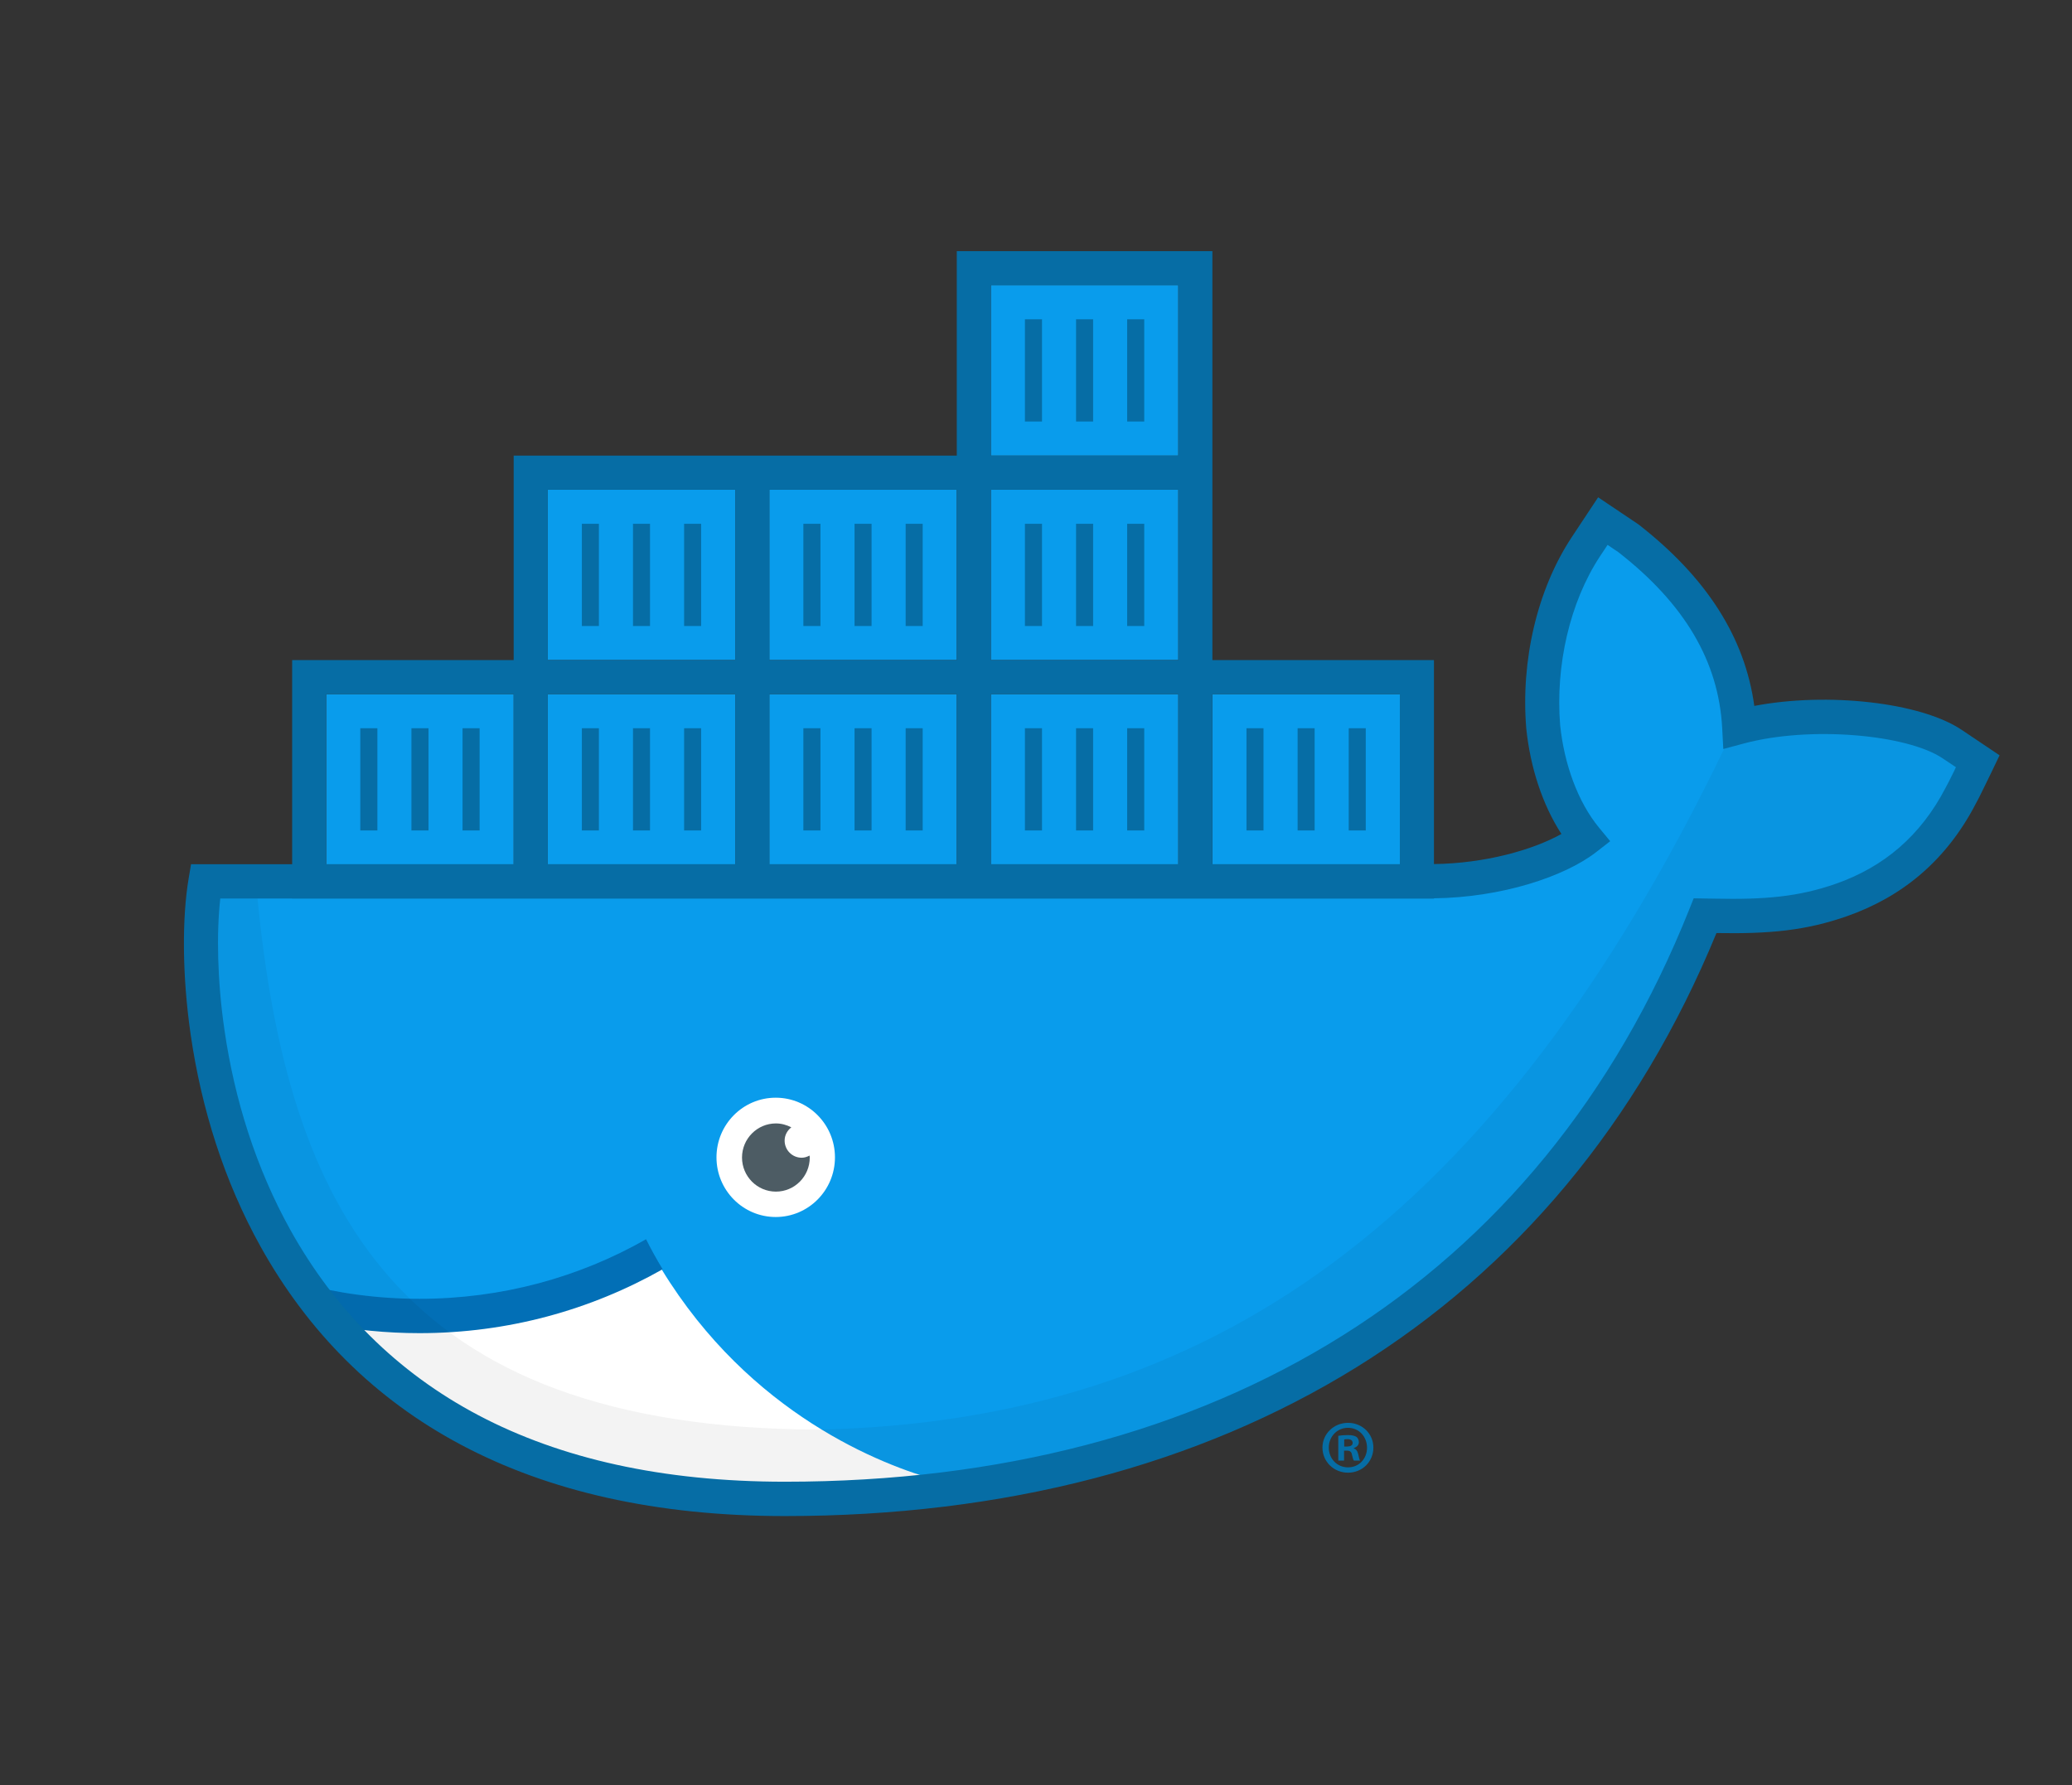
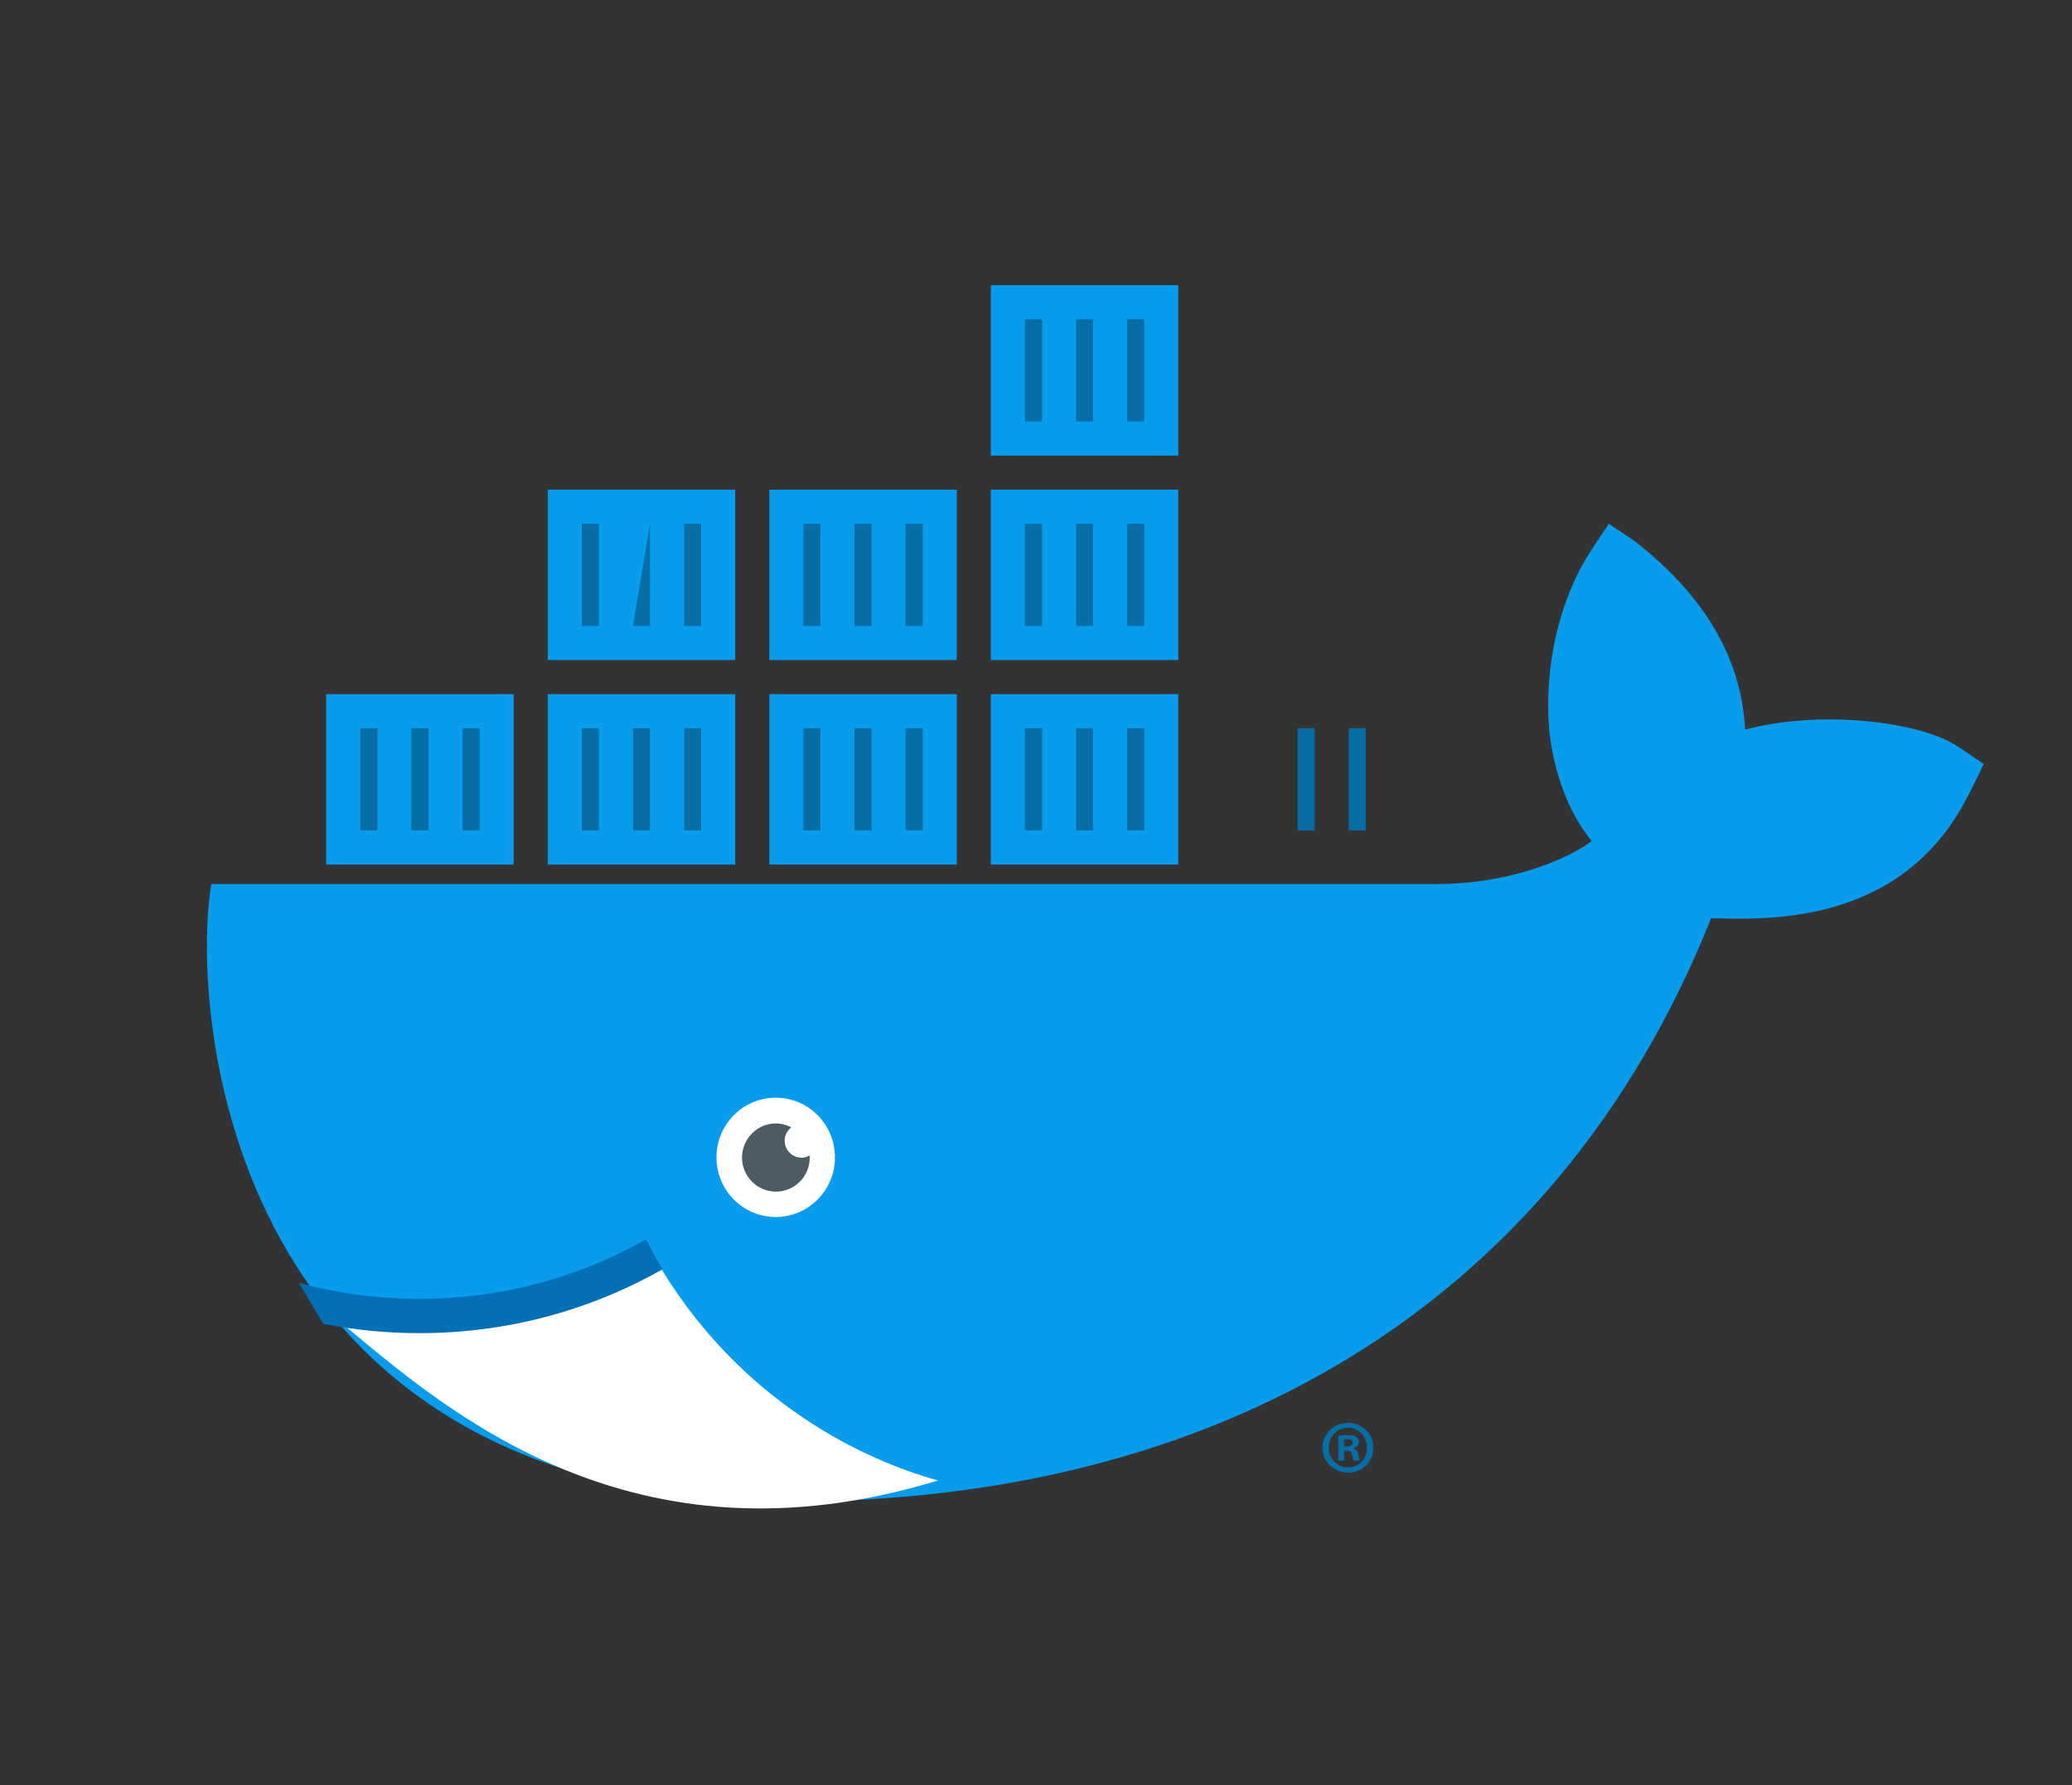
<svg xmlns="http://www.w3.org/2000/svg" xmlns:ns1="http://sodipodi.sourceforge.net/DTD/sodipodi-0.dtd" xmlns:ns2="http://www.inkscape.org/namespaces/inkscape" xmlns:xlink="http://www.w3.org/1999/xlink" width="164.5pt" height="141.75pt" viewBox="0 0 164.5 141.75" version="1.2" id="svg122" ns1:docname="Moby.svg" ns2:version="0.92.3 (d244b95, 2018-08-02)">
  <rect x="0" y="0" width="164.5" height="141.75" fill="#333333" stroke="none" />
  <ns1:namedview pagecolor="#ffffff" bordercolor="#666666" borderopacity="1" objecttolerance="10" gridtolerance="10" guidetolerance="10" ns2:pageopacity="0" ns2:pageshadow="2" ns2:window-width="640" ns2:window-height="480" id="namedview124" showgrid="false" ns2:zoom="1.2486772" ns2:cx="109.66667" ns2:cy="94.5" ns2:window-x="67" ns2:window-y="27" ns2:window-maximized="0" ns2:current-layer="svg122" />
  <defs id="defs27">
    <clipPath id="clip1">
      <path d="M 27 100 L 75 100 L 75 120 L 27 120 Z M 27 100 " id="path2" />
    </clipPath>
    <clipPath id="clip2">
      <path d="M 27.117 105.055 C 35.398 111.957 50.152 124.988 74.473 117.551 C 70.031 116.344 59.555 112.305 52.523 100.781 C 41.484 104.609 29.602 105.164 27.117 105.055 " id="path5" />
    </clipPath>
    <filter id="alpha" filterUnits="objectBoundingBox" x="0%" y="0%" width="100%" height="100%">
      <feColorMatrix type="matrix" in="SourceGraphic" values="0 0 0 0 1 0 0 0 0 1 0 0 0 0 1 0 0 0 1 0" id="feColorMatrix8" />
    </filter>
    <mask id="mask0">
      <g filter="url(#alpha)" id="g13">
        <rect x="0" y="0" width="164.5" height="141.75" style="fill:rgb(0%,0%,0%);fill-opacity:0.05;stroke:none;" id="rect11" />
      </g>
    </mask>
    <clipPath id="clip4">
      <path d="M 0.941 0.855 L 143.117 0.855 L 143.117 63.074 L 0.941 63.074 Z M 0.941 0.855 " id="path16" />
    </clipPath>
    <clipPath id="clip3">
-       <rect width="144" height="64" id="rect19" />
-     </clipPath>
+       </clipPath>
    <g id="surface224" clip-path="url(#clip3)">
      <g clip-path="url(#clip4)" clip-rule="nonzero" id="g24">
-         <path style=" stroke:none;fill-rule:evenodd;fill:rgb(0%,0%,0%);fill-opacity:1;" d="M 141.074 3.055 C 138.031 1.012 129.707 0.055 124.145 1.672 L 122.902 3.422 C 104.773 40.945 82.086 56.809 51.086 57.516 C 17.277 57.422 8.82 39.598 6.438 15.293 L 1.023 15.293 C 0.328 25.508 2.938 63.074 48.059 63.074 C 81.34 63.074 108.738 48.16 121.387 16.832 C 125.516 16.902 137.016 16.902 142.09 6.617 L 143.117 4.438 Z M 141.074 3.055 " id="path22" />
-       </g>
+         </g>
    </g>
  </defs>
  <g id="surface221">
    <path style=" stroke:none;fill-rule:evenodd;fill:rgb(3.529%,61.177%,92.549%);fill-opacity:1;" d="M 58.371 55.117 L 43.488 55.117 L 43.488 68.648 L 58.371 68.648 Z M 58.371 55.117 " id="path29" />
    <path style=" stroke:none;fill-rule:evenodd;fill:rgb(3.529%,61.177%,92.549%);fill-opacity:1;" d="M 40.781 55.117 L 25.898 55.117 L 25.898 68.648 L 40.781 68.648 Z M 40.781 55.117 " id="path31" />
    <path style=" stroke:none;fill-rule:evenodd;fill:rgb(3.529%,61.177%,92.549%);fill-opacity:1;" d="M 75.961 55.117 L 61.078 55.117 L 61.078 68.648 L 75.961 68.648 Z M 75.961 55.117 " id="path33" />
    <path style=" stroke:none;fill-rule:evenodd;fill:rgb(3.529%,61.177%,92.549%);fill-opacity:1;" d="M 93.547 55.117 L 78.664 55.117 L 78.664 68.648 L 93.547 68.648 Z M 93.547 55.117 " id="path35" />
-     <path style=" stroke:none;fill-rule:evenodd;fill:rgb(3.529%,61.177%,92.549%);fill-opacity:1;" d="M 111.137 55.117 L 96.254 55.117 L 96.254 68.648 L 111.137 68.648 Z M 111.137 55.117 " id="path37" />
    <path style=" stroke:none;fill-rule:evenodd;fill:rgb(3.529%,61.177%,92.549%);fill-opacity:1;" d="M 58.371 38.883 L 43.488 38.883 L 43.488 52.41 L 58.371 52.41 Z M 58.371 38.883 " id="path39" />
    <path style=" stroke:none;fill-rule:evenodd;fill:rgb(3.529%,61.177%,92.549%);fill-opacity:1;" d="M 75.961 38.883 L 61.078 38.883 L 61.078 52.41 L 75.961 52.41 Z M 75.961 38.883 " id="path41" />
    <path style=" stroke:none;fill-rule:evenodd;fill:rgb(3.529%,61.177%,92.549%);fill-opacity:1;" d="M 93.547 38.883 L 78.664 38.883 L 78.664 52.41 L 93.547 52.41 Z M 93.547 38.883 " id="path43" />
    <path style=" stroke:none;fill-rule:evenodd;fill:rgb(3.529%,61.177%,92.549%);fill-opacity:1;" d="M 93.547 22.645 L 78.664 22.645 L 78.664 36.176 L 93.547 36.176 Z M 93.547 22.645 " id="path45" />
    <path style=" stroke:none;fill-rule:evenodd;fill:rgb(3.529%,61.177%,92.549%);fill-opacity:1;" d="M 155.465 59.293 C 152.41 57.238 144.387 56.359 138.551 57.934 C 138.234 52.121 135.238 47.223 129.754 42.949 L 127.727 41.586 L 126.371 43.629 C 123.715 47.668 122.594 53.043 122.992 57.934 C 123.305 60.945 124.352 64.328 126.371 66.785 C 124.824 67.988 120.012 70.316 113.52 70.191 L 16.781 70.191 C 15.062 80.406 18.008 119.223 62.785 119.223 C 96.023 119.223 123.336 104.277 135.844 72.914 C 139.957 72.98 150.82 73.652 156.141 63.379 C 156.27 63.207 157.492 60.656 157.492 60.656 Z M 155.465 59.293 " id="path47" />
    <g clip-path="url(#clip1)" clip-rule="nonzero" id="g53">
      <g clip-path="url(#clip2)" clip-rule="nonzero" id="g51">
        <path style=" stroke:none;fill-rule:nonzero;fill:rgb(100%,100%,100%);fill-opacity:1;" d="M 20.352 126.539 L 81.238 126.539 L 81.238 94.016 L 20.352 94.016 Z M 20.352 126.539 " id="path49" />
      </g>
    </g>
    <path style=" stroke:none;fill-rule:evenodd;fill:rgb(0.784%,43.529%,71.373%);fill-opacity:1;" d="M 51.293 98.398 C 45.98 101.43 39.824 103.129 33.297 103.129 C 29.988 103.129 26.785 102.691 23.734 101.867 L 25.668 105.113 C 28.133 105.598 30.684 105.855 33.297 105.855 C 40.332 105.855 46.895 104.016 52.609 100.781 C 52.137 100 51.699 99.215 51.293 98.398 " id="path55" />
    <path style=" stroke:none;fill-rule:evenodd;fill:rgb(100%,100%,100%);fill-opacity:1;" d="M 61.586 96.633 C 64.184 96.633 66.289 94.512 66.289 91.898 C 66.289 89.281 64.184 87.16 61.586 87.16 C 58.988 87.16 56.883 89.281 56.883 91.898 C 56.883 94.512 58.988 96.633 61.586 96.633 " id="path57" />
    <path style=" stroke:none;fill-rule:nonzero;fill:rgb(30.196%,36.078%,39.215%);fill-opacity:1;" d="M 62.293 90.566 C 62.293 90.133 62.508 89.762 62.824 89.512 C 62.453 89.324 62.043 89.203 61.602 89.203 C 60.117 89.203 58.91 90.418 58.91 91.91 C 58.91 93.406 60.117 94.617 61.602 94.617 C 63.086 94.617 64.289 93.406 64.289 91.91 C 64.289 91.855 64.273 91.805 64.273 91.754 C 64.082 91.855 63.875 91.926 63.648 91.926 C 62.898 91.926 62.293 91.32 62.293 90.566 " id="path59" />
    <use xlink:href="#surface224" transform="matrix(1,0,0,1,14,56)" mask="url(#mask0)" id="use61" />
    <path style=" stroke:none;fill-rule:nonzero;fill:rgb(2.353%,42.744%,64.706%);fill-opacity:1;" d="M 28.605 65.941 L 29.961 65.941 L 29.961 57.824 L 28.605 57.824 Z M 28.605 65.941 " id="path63" />
    <path style=" stroke:none;fill-rule:nonzero;fill:rgb(2.353%,42.744%,64.706%);fill-opacity:1;" d="M 32.664 65.941 L 34.02 65.941 L 34.02 57.824 L 32.664 57.824 Z M 32.664 65.941 " id="path65" />
    <path style=" stroke:none;fill-rule:nonzero;fill:rgb(2.353%,42.744%,64.706%);fill-opacity:1;" d="M 36.723 65.941 L 38.078 65.941 L 38.078 57.824 L 36.723 57.824 Z M 36.723 65.941 " id="path67" />
    <path style=" stroke:none;fill-rule:nonzero;fill:rgb(2.353%,42.744%,64.706%);fill-opacity:1;" d="M 46.195 65.941 L 47.547 65.941 L 47.547 57.824 L 46.195 57.824 Z M 46.195 65.941 " id="path69" />
    <path style=" stroke:none;fill-rule:nonzero;fill:rgb(2.353%,42.744%,64.706%);fill-opacity:1;" d="M 50.254 65.941 L 51.605 65.941 L 51.605 57.824 L 50.254 57.824 Z M 50.254 65.941 " id="path71" />
    <path style=" stroke:none;fill-rule:nonzero;fill:rgb(2.353%,42.744%,64.706%);fill-opacity:1;" d="M 54.312 65.941 L 55.664 65.941 L 55.664 57.824 L 54.312 57.824 Z M 54.312 65.941 " id="path73" />
    <path style=" stroke:none;fill-rule:nonzero;fill:rgb(2.353%,42.744%,64.706%);fill-opacity:1;" d="M 63.781 65.941 L 65.137 65.941 L 65.137 57.824 L 63.781 57.824 Z M 63.781 65.941 " id="path75" />
    <path style=" stroke:none;fill-rule:nonzero;fill:rgb(2.353%,42.744%,64.706%);fill-opacity:1;" d="M 67.844 65.941 L 69.195 65.941 L 69.195 57.824 L 67.844 57.824 Z M 67.844 65.941 " id="path77" />
    <path style=" stroke:none;fill-rule:nonzero;fill:rgb(2.353%,42.744%,64.706%);fill-opacity:1;" d="M 71.902 65.941 L 73.254 65.941 L 73.254 57.824 L 71.902 57.824 Z M 71.902 65.941 " id="path79" />
    <path style=" stroke:none;fill-rule:nonzero;fill:rgb(2.353%,42.744%,64.706%);fill-opacity:1;" d="M 81.371 65.941 L 82.727 65.941 L 82.727 57.824 L 81.371 57.824 Z M 81.371 65.941 " id="path81" />
    <path style=" stroke:none;fill-rule:nonzero;fill:rgb(2.353%,42.744%,64.706%);fill-opacity:1;" d="M 85.43 65.941 L 86.785 65.941 L 86.785 57.824 L 85.43 57.824 Z M 85.43 65.941 " id="path83" />
    <path style=" stroke:none;fill-rule:nonzero;fill:rgb(2.353%,42.744%,64.706%);fill-opacity:1;" d="M 89.488 65.941 L 90.844 65.941 L 90.844 57.824 L 89.488 57.824 Z M 89.488 65.941 " id="path85" />
-     <path style=" stroke:none;fill-rule:nonzero;fill:rgb(2.353%,42.744%,64.706%);fill-opacity:1;" d="M 98.961 65.941 L 100.312 65.941 L 100.312 57.824 L 98.961 57.824 Z M 98.961 65.941 " id="path87" />
    <path style=" stroke:none;fill-rule:nonzero;fill:rgb(2.353%,42.744%,64.706%);fill-opacity:1;" d="M 103.02 65.941 L 104.371 65.941 L 104.371 57.824 L 103.02 57.824 Z M 103.02 65.941 " id="path89" />
    <path style=" stroke:none;fill-rule:nonzero;fill:rgb(2.353%,42.744%,64.706%);fill-opacity:1;" d="M 107.078 65.941 L 108.43 65.941 L 108.43 57.824 L 107.078 57.824 Z M 107.078 65.941 " id="path91" />
-     <path style=" stroke:none;fill-rule:nonzero;fill:rgb(2.353%,42.744%,64.706%);fill-opacity:1;" d="M 50.254 49.707 L 51.605 49.707 L 51.605 41.59 L 50.254 41.59 Z M 50.254 49.707 " id="path93" />
+     <path style=" stroke:none;fill-rule:nonzero;fill:rgb(2.353%,42.744%,64.706%);fill-opacity:1;" d="M 50.254 49.707 L 51.605 49.707 L 51.605 41.59 Z M 50.254 49.707 " id="path93" />
    <path style=" stroke:none;fill-rule:nonzero;fill:rgb(2.353%,42.744%,64.706%);fill-opacity:1;" d="M 54.312 49.707 L 55.664 49.707 L 55.664 41.59 L 54.312 41.59 Z M 54.312 49.707 " id="path95" />
    <path style=" stroke:none;fill-rule:nonzero;fill:rgb(2.353%,42.744%,64.706%);fill-opacity:1;" d="M 63.781 49.707 L 65.137 49.707 L 65.137 41.59 L 63.781 41.59 Z M 63.781 49.707 " id="path97" />
    <path style=" stroke:none;fill-rule:nonzero;fill:rgb(2.353%,42.744%,64.706%);fill-opacity:1;" d="M 67.844 49.707 L 69.195 49.707 L 69.195 41.59 L 67.844 41.59 Z M 67.844 49.707 " id="path99" />
    <path style=" stroke:none;fill-rule:nonzero;fill:rgb(2.353%,42.744%,64.706%);fill-opacity:1;" d="M 71.902 49.707 L 73.254 49.707 L 73.254 41.59 L 71.902 41.59 Z M 71.902 49.707 " id="path101" />
    <path style=" stroke:none;fill-rule:nonzero;fill:rgb(2.353%,42.744%,64.706%);fill-opacity:1;" d="M 81.371 49.707 L 82.727 49.707 L 82.727 41.59 L 81.371 41.59 Z M 81.371 49.707 " id="path103" />
    <path style=" stroke:none;fill-rule:nonzero;fill:rgb(2.353%,42.744%,64.706%);fill-opacity:1;" d="M 85.43 49.707 L 86.785 49.707 L 86.785 41.59 L 85.43 41.59 Z M 85.43 49.707 " id="path105" />
    <path style=" stroke:none;fill-rule:nonzero;fill:rgb(2.353%,42.744%,64.706%);fill-opacity:1;" d="M 89.488 49.707 L 90.844 49.707 L 90.844 41.59 L 89.488 41.59 Z M 89.488 49.707 " id="path107" />
    <path style=" stroke:none;fill-rule:nonzero;fill:rgb(2.353%,42.744%,64.706%);fill-opacity:1;" d="M 85.43 33.469 L 86.785 33.469 L 86.785 25.352 L 85.43 25.352 Z M 85.43 33.469 " id="path109" />
    <path style=" stroke:none;fill-rule:nonzero;fill:rgb(2.353%,42.744%,64.706%);fill-opacity:1;" d="M 81.371 33.469 L 82.727 33.469 L 82.727 25.352 L 81.371 25.352 Z M 81.371 33.469 " id="path111" />
    <path style=" stroke:none;fill-rule:nonzero;fill:rgb(2.353%,42.744%,64.706%);fill-opacity:1;" d="M 89.488 33.469 L 90.844 33.469 L 90.844 25.352 L 89.488 25.352 Z M 89.488 33.469 " id="path113" />
    <path style=" stroke:none;fill-rule:nonzero;fill:rgb(2.353%,42.744%,64.706%);fill-opacity:1;" d="M 46.195 49.707 L 47.547 49.707 L 47.547 41.59 L 46.195 41.59 Z M 46.195 49.707 " id="path115" />
-     <path style=" stroke:none;fill-rule:nonzero;fill:rgb(2.353%,42.744%,64.706%);fill-opacity:1;" d="M 155.125 61.254 C 154.957 61.594 154.812 61.883 154.703 62.098 C 154.645 62.215 154.598 62.309 154.469 62.543 C 152.457 66.422 149.508 68.852 145.766 70.168 C 142.805 71.207 140.121 71.441 136.098 71.355 C 136.059 71.355 135.805 71.352 135.395 71.344 L 134.465 71.328 L 134.117 72.199 C 122.281 101.879 96.434 117.652 62.312 117.652 C 42.805 117.652 30.078 110.266 23.055 97.664 C 20.348 92.797 18.621 87.34 17.816 81.754 C 17.254 77.883 17.18 74.121 17.488 71.344 L 23.195 71.344 L 23.195 71.352 L 113.844 71.352 L 113.844 71.328 C 119.203 71.266 124.215 69.609 126.727 67.656 L 127.836 66.793 L 126.941 65.707 C 125.27 63.672 124.188 60.688 123.863 57.582 C 123.48 52.84 124.629 47.816 127.027 44.172 L 127.629 43.266 L 128.492 43.848 C 133.746 47.949 136.441 52.508 136.727 57.797 L 136.816 59.473 L 138.43 59.039 C 143.695 57.621 151.41 58.312 154.238 60.219 L 155.285 60.918 C 155.238 61.02 155.191 61.117 155.125 61.254 M 25.898 55.117 L 40.781 55.117 L 40.781 68.617 L 25.898 68.617 Z M 43.488 55.117 L 58.371 55.117 L 58.371 68.617 L 43.488 68.617 Z M 43.488 38.883 L 58.371 38.883 L 58.371 52.41 L 43.488 52.41 Z M 61.078 55.117 L 75.961 55.117 L 75.961 68.617 L 61.078 68.617 Z M 61.078 38.883 L 75.961 38.883 L 75.961 52.41 L 61.078 52.41 Z M 78.664 55.117 L 93.547 55.117 L 93.547 68.617 L 78.664 68.617 Z M 78.664 38.883 L 93.547 38.883 L 93.547 52.41 L 78.664 52.41 Z M 78.664 22.645 L 93.547 22.645 L 93.547 36.176 L 78.664 36.176 Z M 96.254 55.117 L 111.137 55.117 L 111.137 68.617 L 96.254 68.617 Z M 155.742 57.953 C 152.492 55.766 145.082 54.941 139.277 56.051 C 138.527 50.578 135.461 45.828 130.074 41.633 L 126.879 39.488 L 124.773 42.668 C 122.023 46.84 120.734 52.473 121.172 57.832 C 121.488 60.906 122.441 63.871 123.965 66.219 C 121.66 67.504 117.883 68.555 113.844 68.609 L 113.844 52.41 L 96.254 52.41 L 96.254 19.941 L 75.961 19.941 L 75.961 36.176 L 40.781 36.176 L 40.781 52.41 L 23.195 52.41 L 23.195 68.621 L 15.168 68.621 L 14.977 69.754 C 14.449 72.883 14.457 77.445 15.137 82.148 C 15.992 88.047 17.812 93.824 20.695 98.996 C 28.199 112.465 41.836 120.379 62.312 120.379 C 97.156 120.379 123.848 104.289 136.273 74.086 C 140.473 74.16 143.375 73.895 146.66 72.738 C 151.012 71.207 154.504 68.34 156.844 63.848 C 156.973 63.633 157.164 63.246 157.57 62.414 C 157.719 62.113 157.875 61.793 158.031 61.469 C 158.086 61.355 158.137 61.254 158.238 61.039 L 158.75 59.973 Z M 155.742 57.953 " id="path117" />
    <path style=" stroke:none;fill-rule:nonzero;fill:rgb(2.353%,42.744%,64.706%);fill-opacity:1;" d="M 106.719 114.859 L 106.938 114.859 C 107.188 114.859 107.391 114.777 107.391 114.57 C 107.391 114.391 107.258 114.27 106.973 114.27 C 106.852 114.27 106.77 114.285 106.719 114.297 Z M 106.707 115.973 L 106.25 115.973 L 106.25 114.008 C 106.434 113.973 106.684 113.949 107.008 113.949 C 107.379 113.949 107.547 114.008 107.691 114.09 C 107.797 114.176 107.883 114.332 107.883 114.523 C 107.883 114.738 107.715 114.906 107.477 114.977 L 107.477 115.004 C 107.668 115.074 107.777 115.219 107.836 115.48 C 107.895 115.781 107.93 115.902 107.98 115.973 L 107.488 115.973 C 107.426 115.902 107.391 115.723 107.332 115.496 C 107.297 115.277 107.176 115.184 106.922 115.184 L 106.707 115.184 Z M 105.496 114.941 C 105.496 115.82 106.145 116.512 107.031 116.512 C 107.895 116.512 108.531 115.82 108.531 114.957 C 108.531 114.078 107.895 113.371 107.02 113.371 C 106.145 113.371 105.496 114.078 105.496 114.941 M 109.035 114.941 C 109.035 116.059 108.16 116.934 107.02 116.934 C 105.895 116.934 104.992 116.059 104.992 114.941 C 104.992 113.852 105.895 112.977 107.02 112.977 C 108.16 112.977 109.035 113.852 109.035 114.941 " id="path119" />
  </g>
</svg>